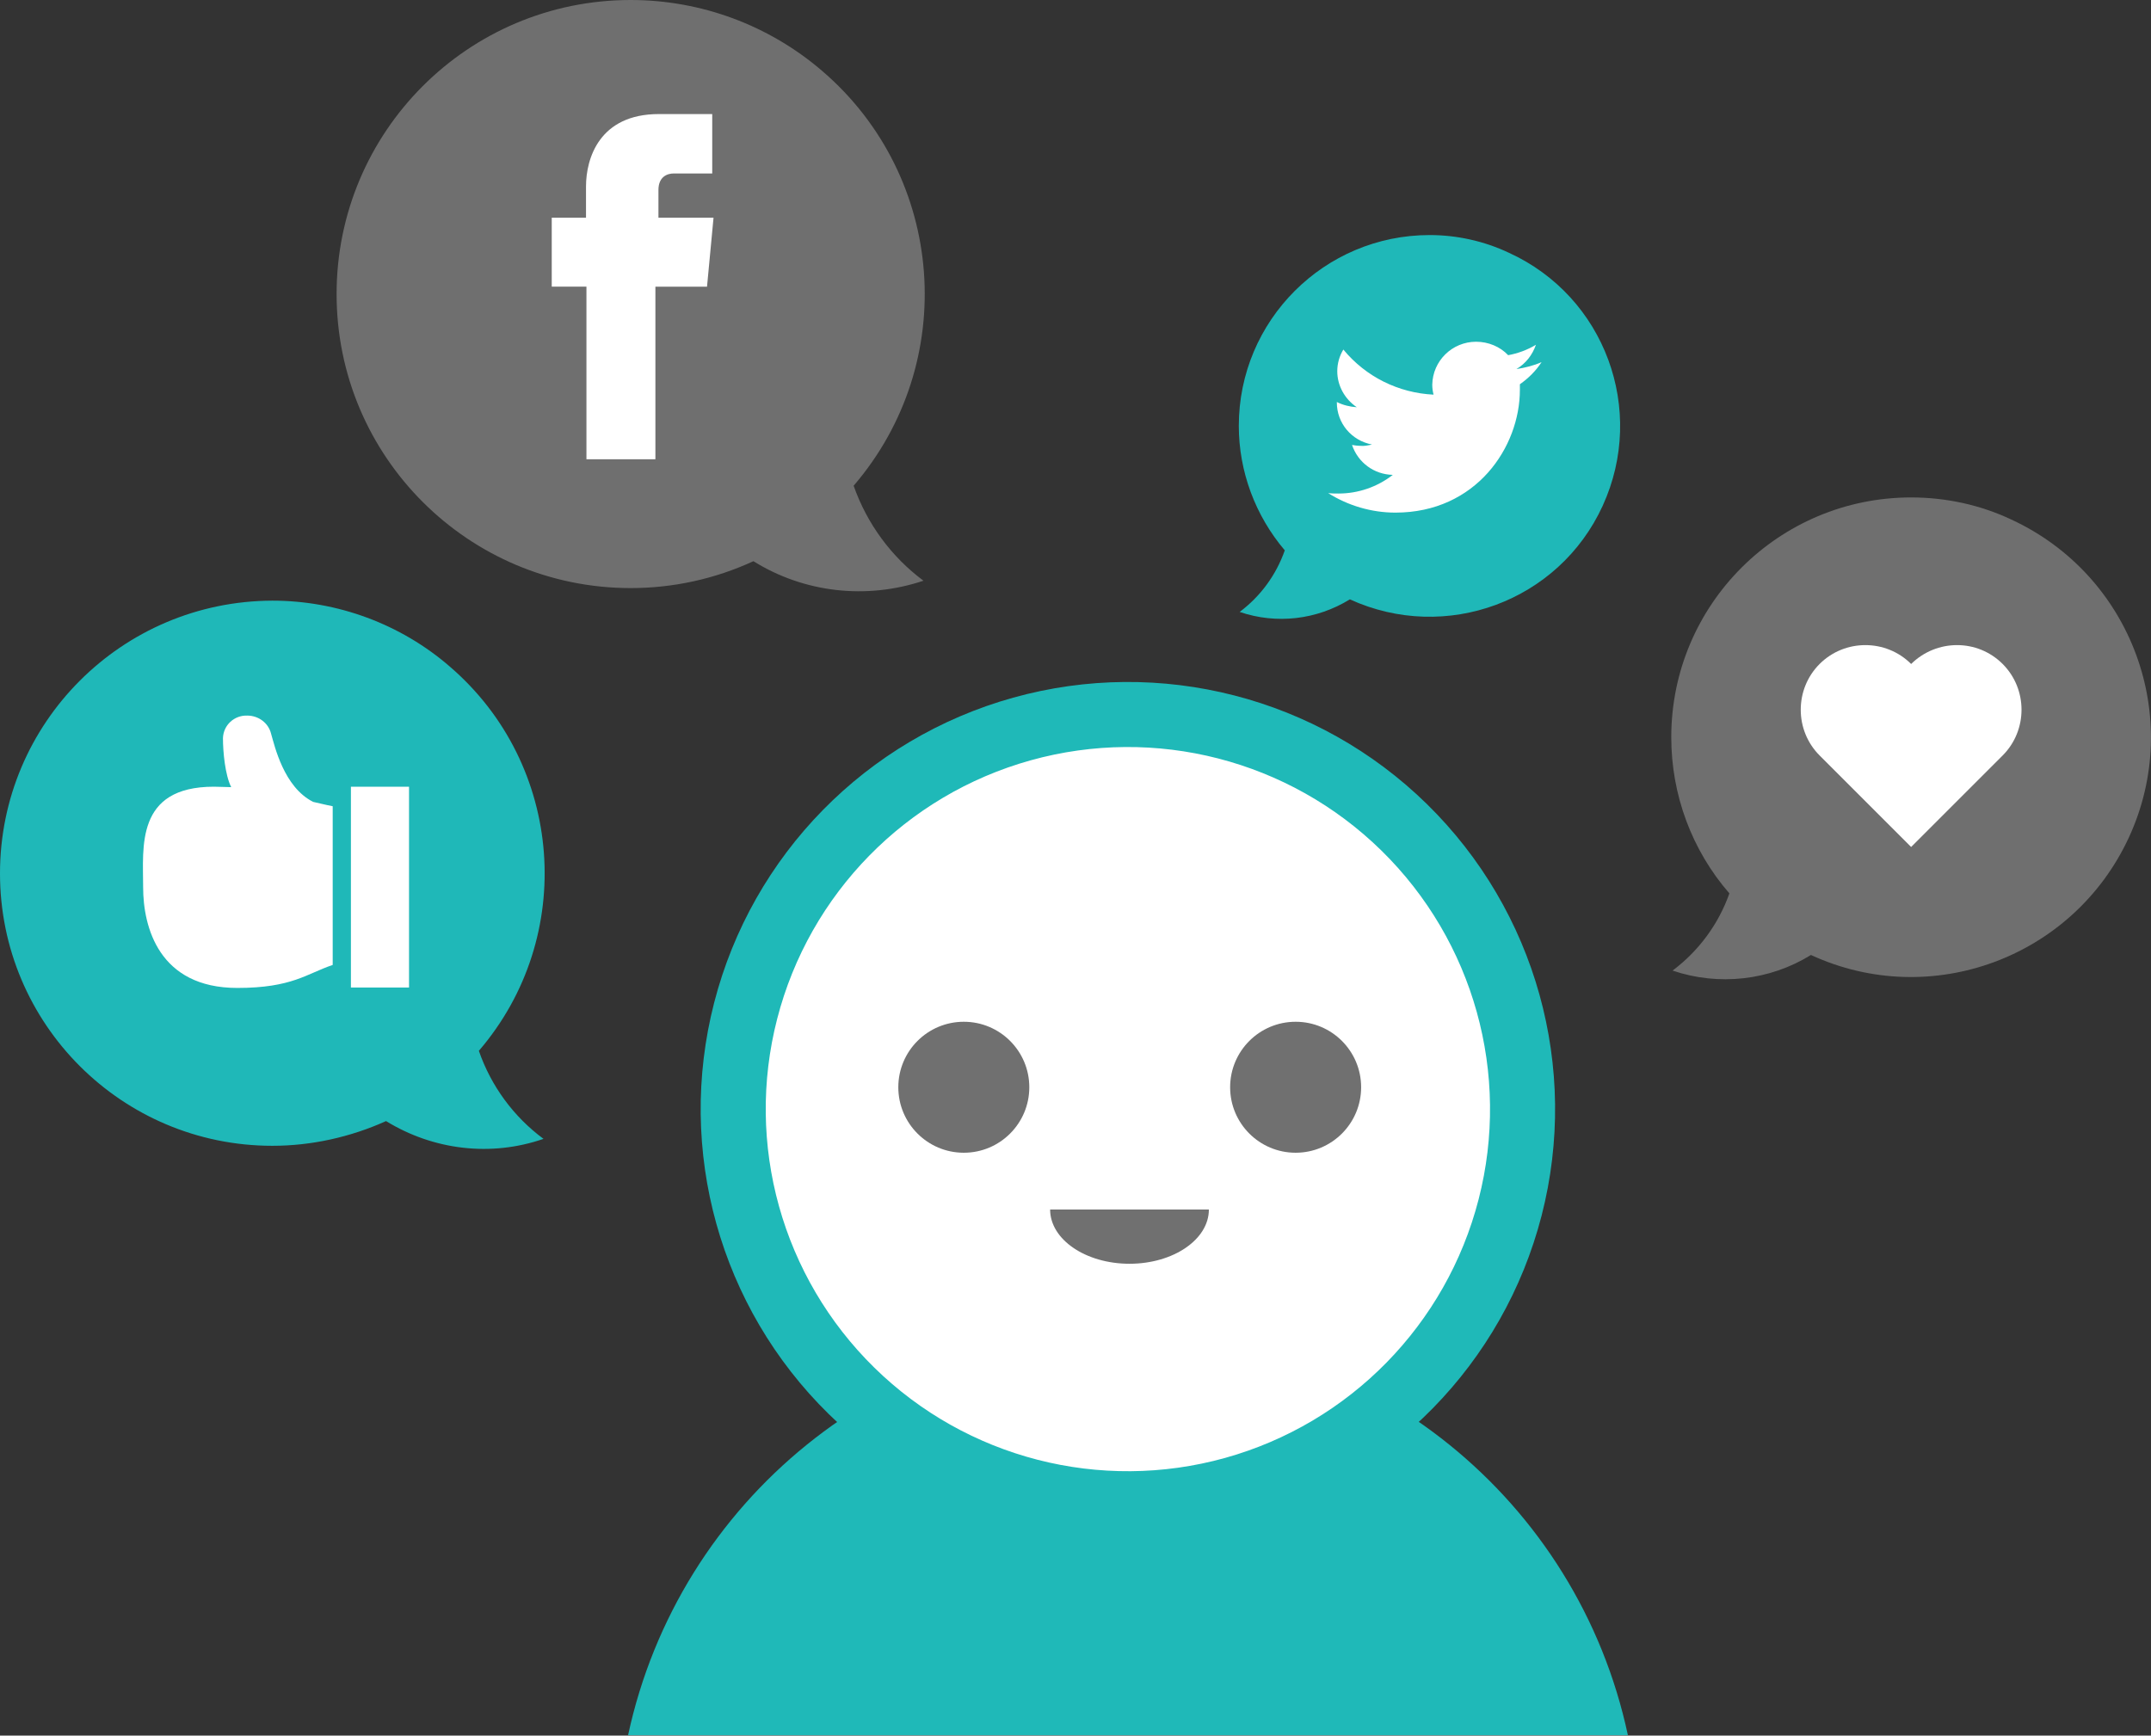
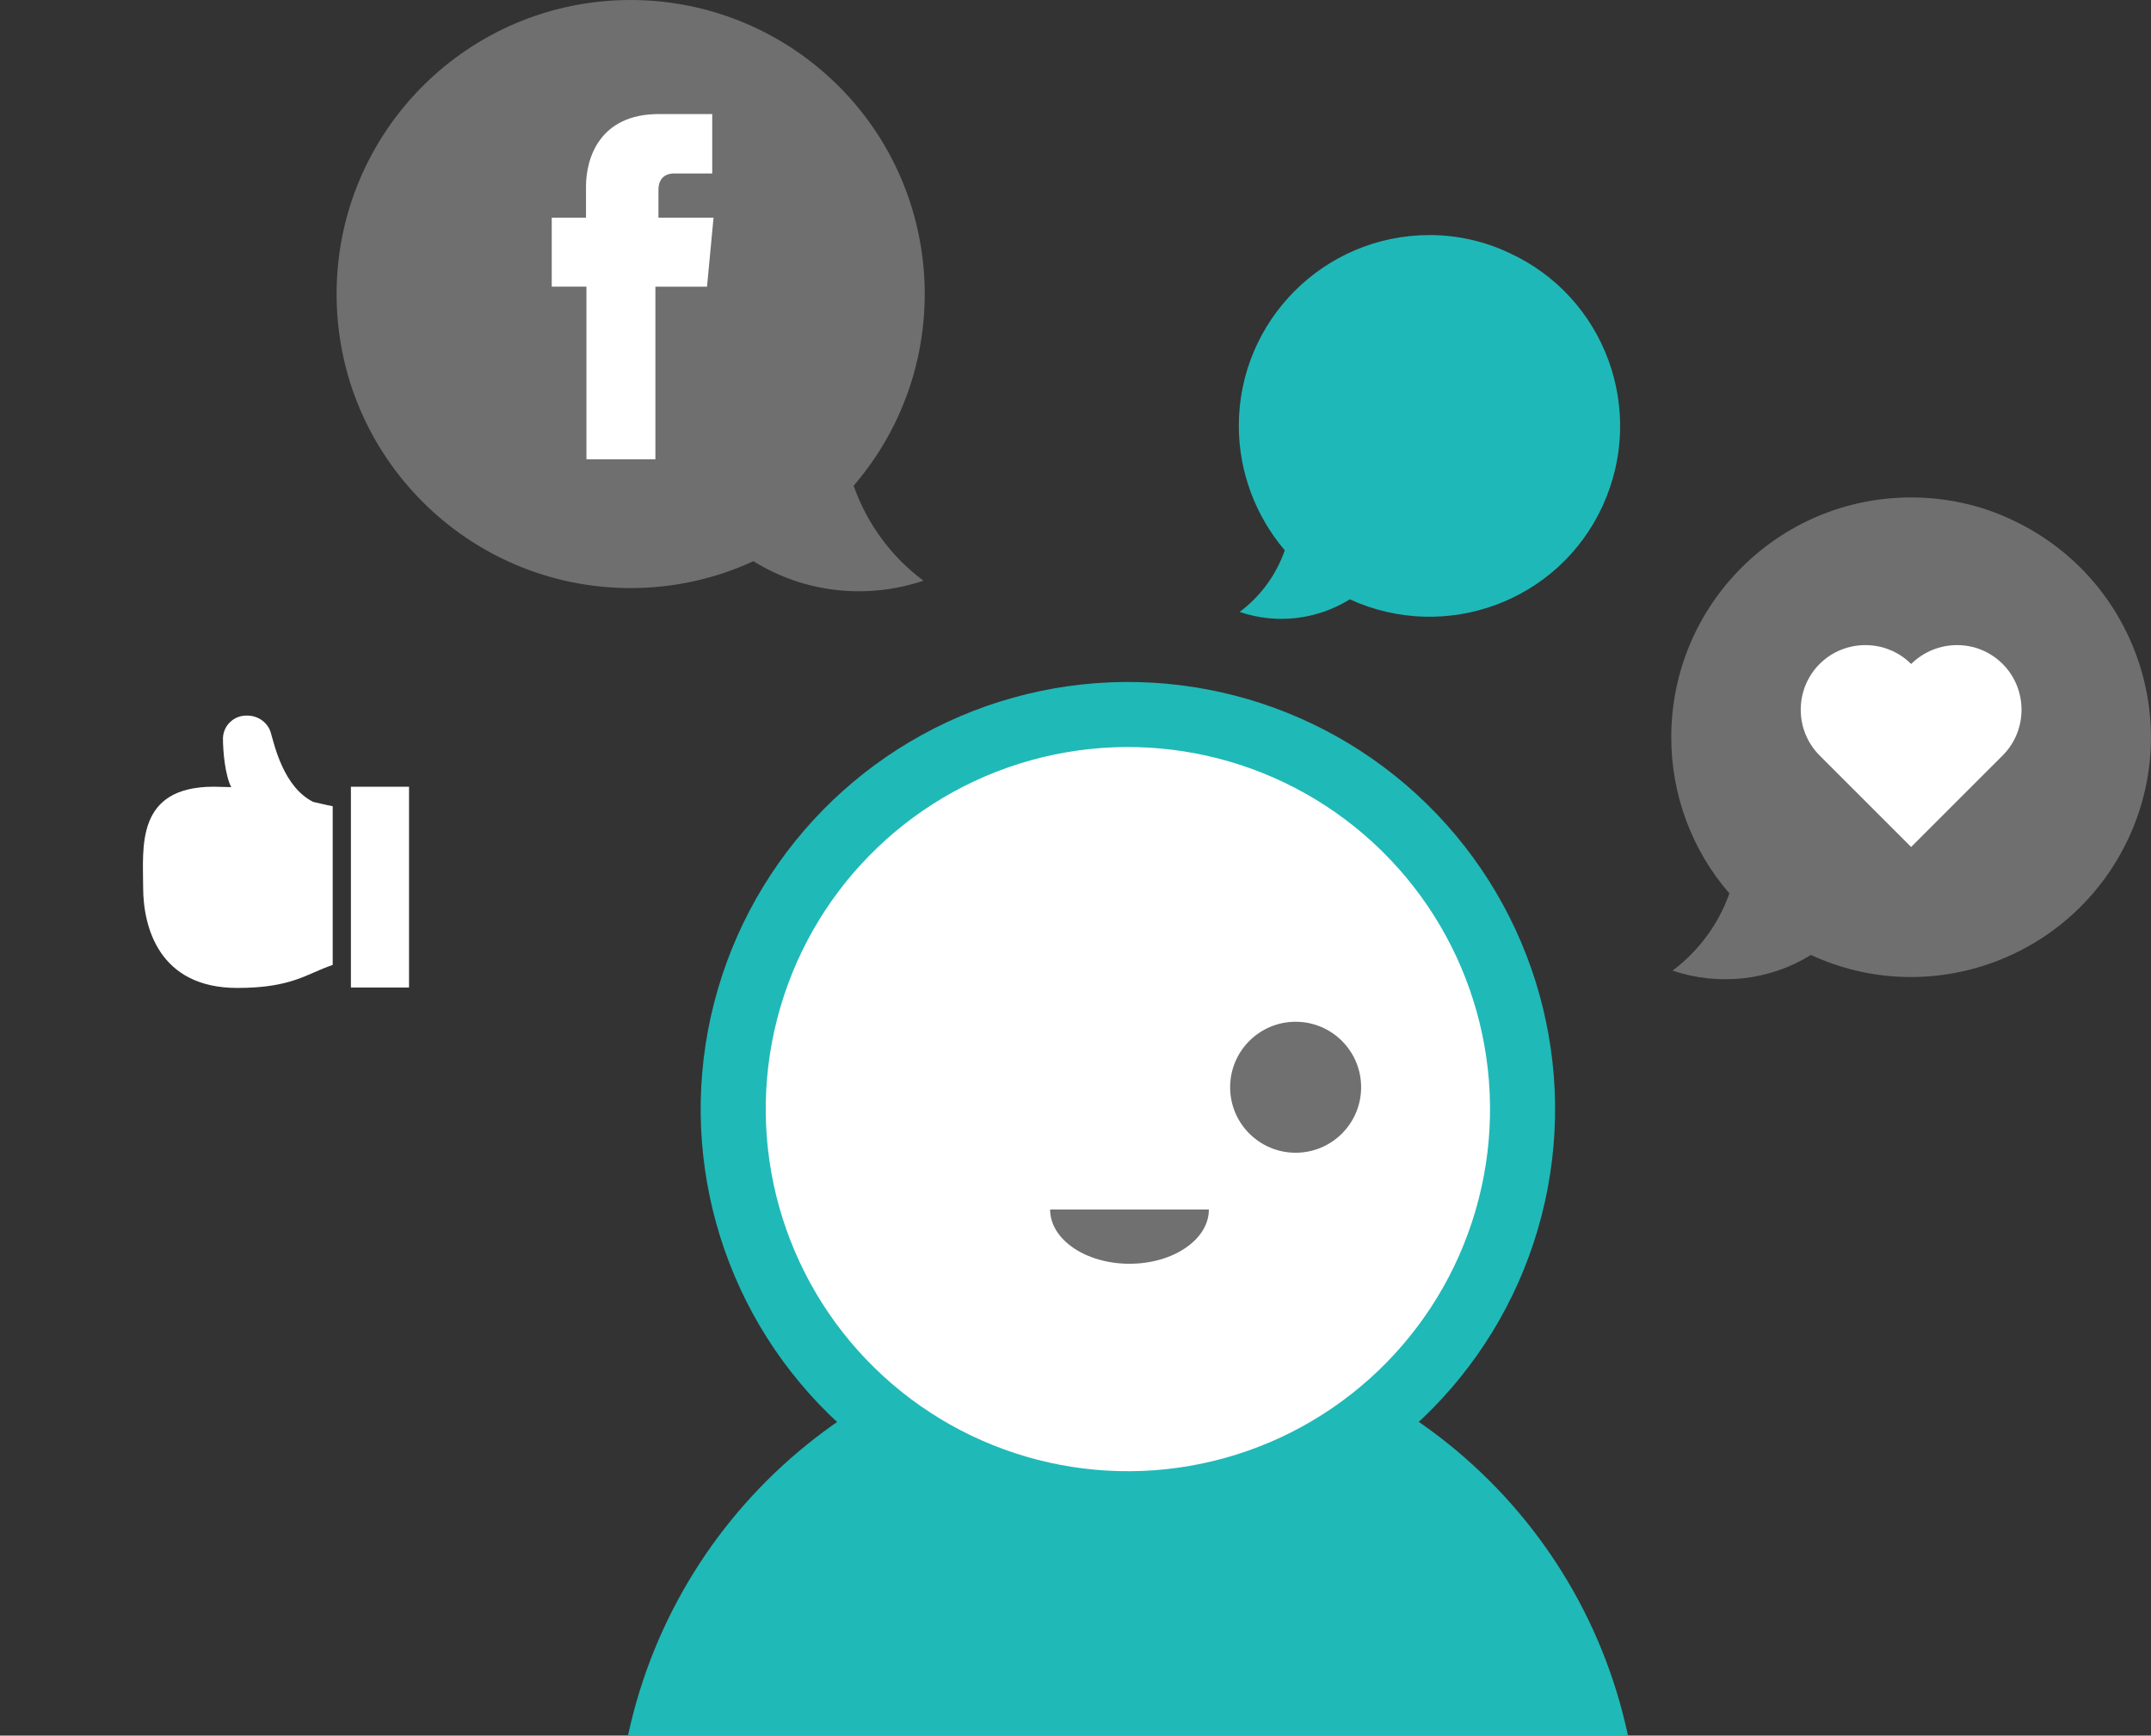
<svg xmlns="http://www.w3.org/2000/svg" version="1.1" id="Layer_3" x="0px" y="0px" viewBox="0 0 495.9 400.2" style="enable-background:new 0 0 495.9 400.2;" xml:space="preserve">
  <rect x="0" y="0" width="495.9" height="400.2" fill="#333333" stroke="none" />
  <style type="text/css">
	.st0{fill:#1FB9B8;}
	.st1{fill:#FFFFFF;stroke:#1FB9B8;stroke-width:15;stroke-miterlimit:10;}
	.st2{opacity:0.8;}
	.st3{fill:#4C4C4C;}
	.st4{fill:#1FB8B8;}
	.st5{fill:#FFFFFF;}
	.st6{fill:#6F6F6F;}
</style>
  <title>landing_graphic3</title>
  <g>
    <path class="st0" d="M260.1,306.9c-55.6,0-103.6,38.9-115.3,93.2h230.5C363.7,345.8,315.7,307,260.1,306.9L260.1,306.9L260.1,306.9   z" />
    <ellipse transform="matrix(0.7 -0.714 0.714 0.7 -104.755 262.325)" class="st1" cx="260.1" cy="255.9" rx="91" ry="91" />
    <g class="st2">
      <circle class="st3" cx="298.7" cy="250.7" r="15.1" />
-       <circle class="st3" cx="222.2" cy="250.7" r="15.1" />
      <path class="st3" d="M278.7,278.9c0,6.9-8.2,12.5-18.3,12.5c-10.1,0-18.3-5.6-18.3-12.5" />
    </g>
    <g>
-       <path class="st4" d="M62.8,138.5C28.1,138.6,0,166.7,0,201.4c0,34.7,28.1,62.8,62.8,62.8c9,0,18-2,26.2-5.7    c10.9,6.7,24.2,8.3,36.3,4.1c-6.9-5.1-12.1-12.2-14.9-20.3c22.6-26.3,19.6-66-6.7-88.6C92.4,143.9,77.8,138.5,62.8,138.5    L62.8,138.5L62.8,138.5z" />
      <path class="st5" d="M94.3,181.4H80.9v46.3h13.4V181.4z M49.3,181.4c-18.1,0-16.3,14-16.3,23.2c0,9.1,3.6,23.2,21.7,23.2    c12.7,0,16-3.3,22-5.3v-36.6c-1.6-0.3-3.1-0.7-4.5-1c-6.8-3.4-8.9-13-9.7-15.7c-0.6-2.5-2.9-4.2-5.5-4.2c-3-0.1-5.5,2.2-5.6,5.2    c0,3.2,0.5,8.5,1.9,11.3C52,181.5,50.7,181.4,49.3,181.4L49.3,181.4L49.3,181.4z" />
    </g>
    <g>
      <path class="st6" d="M145.4,0c-37.5,0-67.8,30.4-67.8,67.8c0,37.5,30.4,67.8,67.8,67.8c9.8,0,19.4-2.1,28.3-6.2    c11.7,7.3,26.1,8.9,39.2,4.5c-7.4-5.5-13-13.1-16.1-21.9c24.4-28.4,21.2-71.2-7.2-95.6C177.3,5.8,161.6,0,145.4,0L145.4,0z" />
      <path class="st5" d="M135.2,105.9h15.9V66.1H163l1.5-15.9h-12.7v-6.4c0-3.1,2.1-3.8,3.5-3.8h8.9V26.3l-12.3,0    c-13.7,0-16.8,10.2-16.8,16.7v7.2h-7.9v15.9h8V105.9L135.2,105.9z" />
    </g>
    <g>
      <path class="st4" d="M329.6,54.2c-24.3,0-44,19.7-44,44c0,10.5,3.8,20.7,10.6,28.7c-2,5.7-5.6,10.6-10.4,14.2    c8.5,2.9,17.8,1.8,25.4-2.9c22.1,10.1,48.2,0.5,58.3-21.6c10.1-22.1,0.5-48.2-21.6-58.3C342.2,55.6,335.9,54.2,329.6,54.2    L329.6,54.2L329.6,54.2z" />
-       <path class="st5" d="M354.1,79.5c-2,1.2-4.2,2-6.4,2.4c-1.9-2-4.6-3.1-7.4-3.1c-5.5,0-10,4.4-10.1,9.9c0,0.8,0.1,1.5,0.3,2.3    c-8.1-0.4-15.6-4.1-20.8-10.4c-0.9,1.5-1.4,3.2-1.4,5c0,3.3,1.7,6.4,4.5,8.3c-1.6-0.1-3.2-0.5-4.6-1.2v0.1c0,4.8,3.4,8.8,8.1,9.7    c-0.9,0.2-1.8,0.4-2.7,0.3c-0.6,0-1.3-0.1-1.9-0.2c1.4,4.1,5.1,6.8,9.4,6.9c-3.6,2.8-8,4.3-12.5,4.3c-0.8,0-1.6,0-2.4-0.1    c4.6,2.9,10,4.5,15.5,4.5c18.6,0,28.7-15.1,28.7-28.3c0-0.4,0-0.9,0-1.3c2-1.4,3.7-3.1,5-5.1c-1.8,0.8-3.8,1.3-5.8,1.6    C351.8,83.8,353.3,81.8,354.1,79.5L354.1,79.5L354.1,79.5z" />
    </g>
    <g>
      <path class="st6" d="M440.6,114.7c-30.5,0-55.3,24.7-55.3,55.3c0,13.2,4.7,26,13.4,36c-2.5,7.1-7.1,13.3-13.1,17.8    c10.6,3.6,22.4,2.3,31.9-3.6c27.7,12.8,60.5,0.6,73.3-27.1c12.8-27.7,0.6-60.5-27.1-73.3C456.5,116.4,448.6,114.7,440.6,114.7    L440.6,114.7z" />
      <path class="st5" d="M440.6,153.1c-5.8-5.8-15.3-5.8-21.1,0c-5.8,5.8-5.8,15.3,0,21.1l0,0l21.1,21.1l21.1-21.1    c5.8-5.8,5.8-15.3,0-21.1S446.5,147.3,440.6,153.1C440.6,153.1,440.6,153.1,440.6,153.1L440.6,153.1z" />
    </g>
  </g>
</svg>